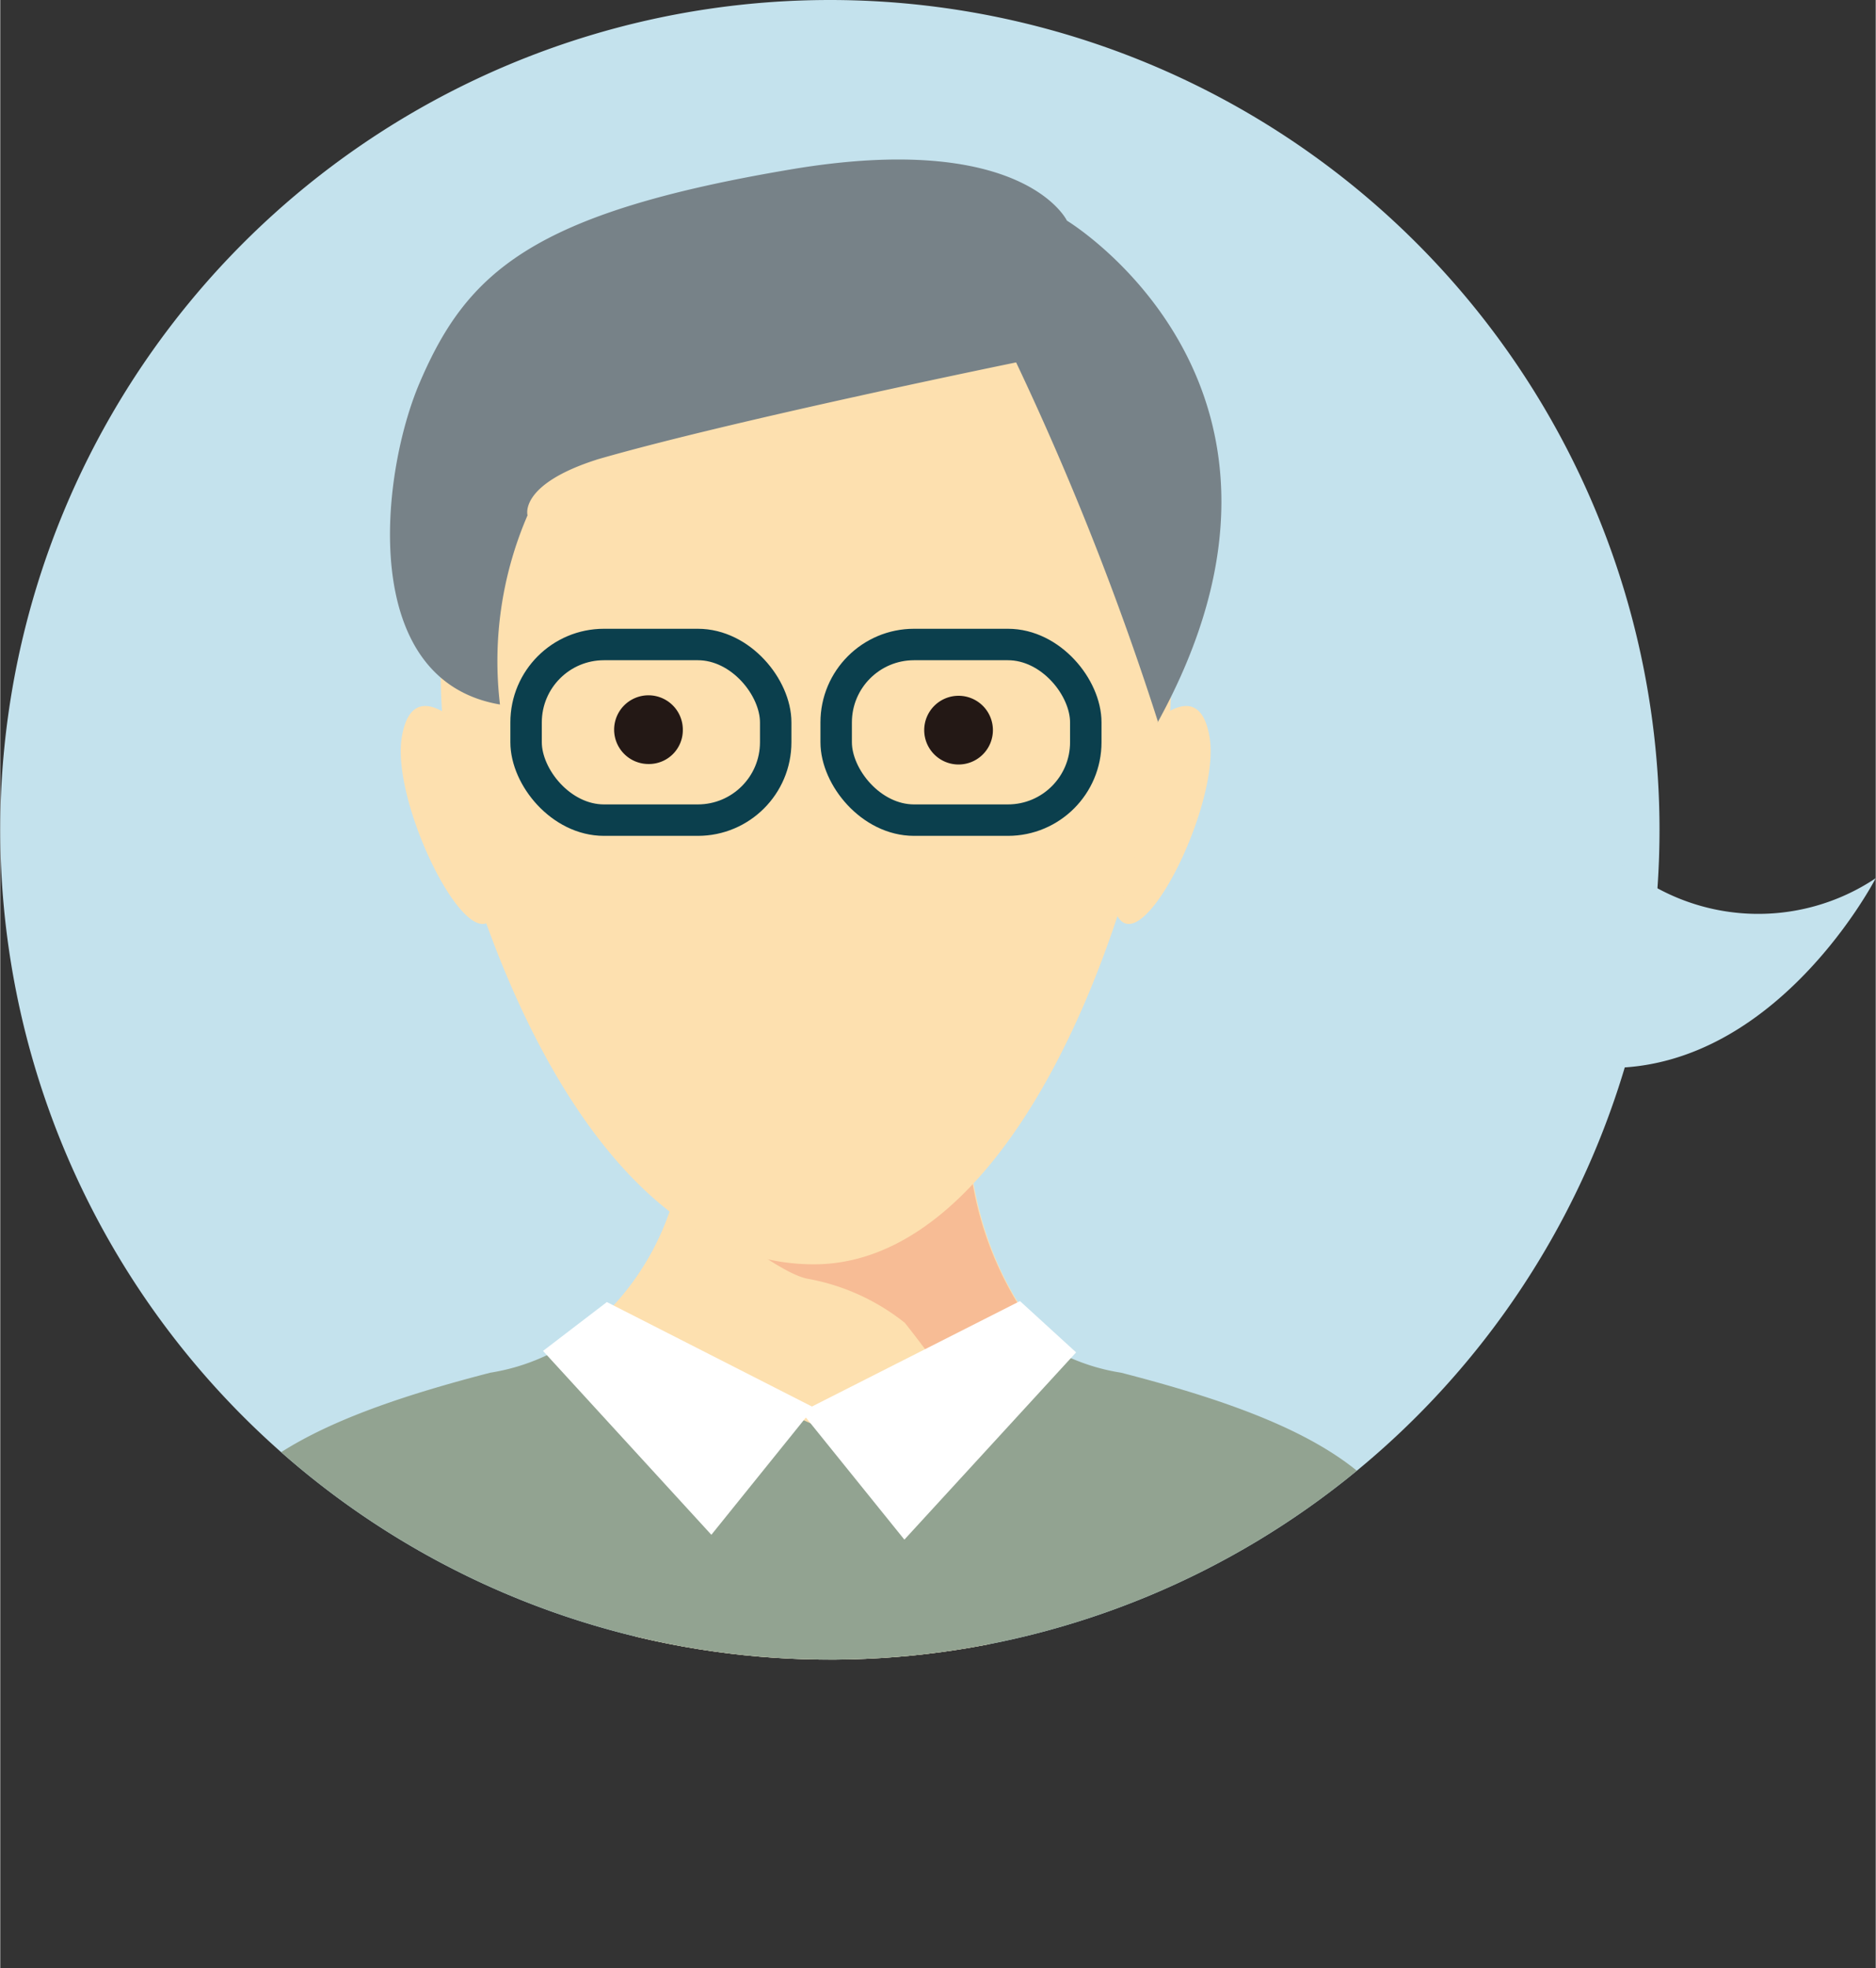
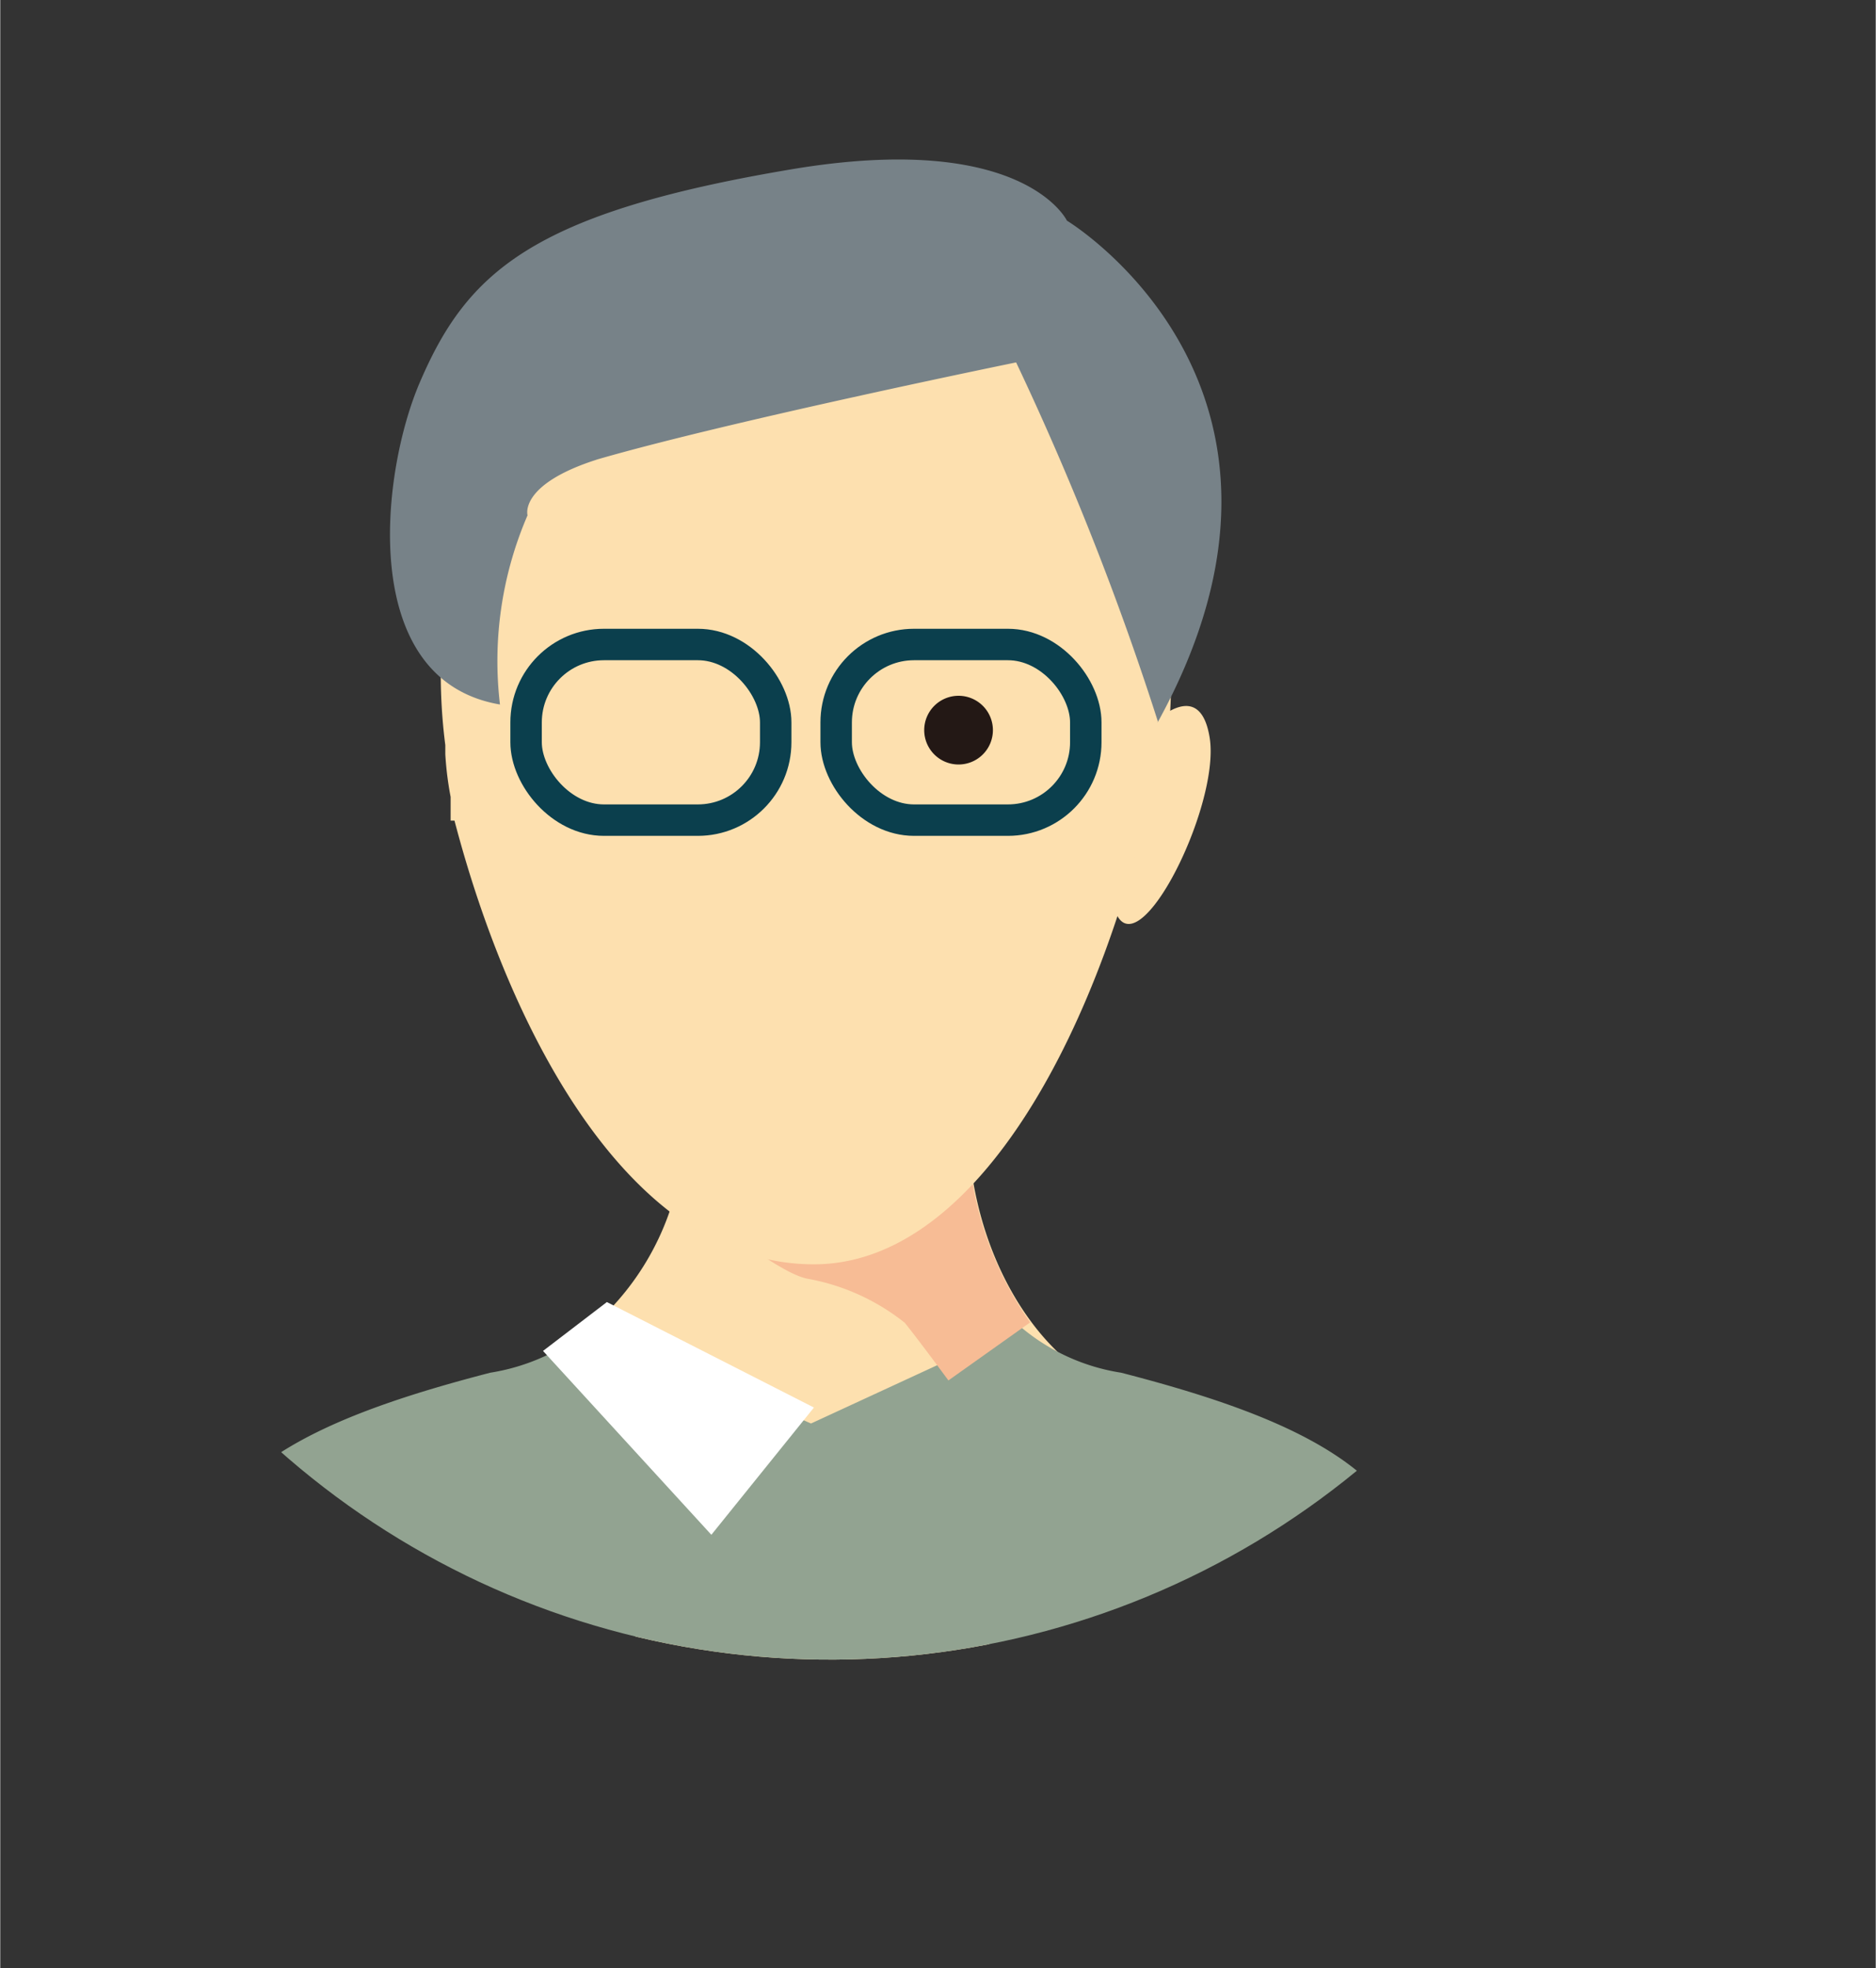
<svg xmlns="http://www.w3.org/2000/svg" width="13.68mm" height="14.35mm" viewBox="0 0 38.77 40.68">
  <rect x="0" y="0" width="38.77" height="40.68" fill="#333333" stroke="none" />
  <defs>
    <clipPath id="80fc8035-bf94-453c-8ec7-d2ae70edb957">
      <path d="M34.3,17.15A17.15,17.15,0,1,1,17.15,0,17.15,17.15,0,0,1,34.3,17.15" fill="none" />
    </clipPath>
  </defs>
  <title>icon-qa-1</title>
  <g id="6c3d9689-f190-4137-aa5e-22fe6224864e" data-name="レイヤー 2">
    <g id="6870796a-018e-48ff-bb36-6308de8db641" data-name="テキスト">
-       <path d="M34.3,17.15A17.15,17.15,0,1,1,17.15,0,17.15,17.15,0,0,1,34.3,17.15" fill="#c4e2ed" />
      <g clip-path="url(#80fc8035-bf94-453c-8ec7-d2ae70edb957)">
-         <path d="M9.76,15.24s-1.22-1.46-1.46,0,1.62,5.09,2,3.43A14.4,14.4,0,0,0,9.76,15.24Z" fill="#fde0af" fill-rule="evenodd" />
        <path d="M23.54,15.24s1.22-1.46,1.46,0-1.62,5.09-2,3.43A14.4,14.4,0,0,1,23.54,15.24Z" fill="#fde0af" fill-rule="evenodd" />
        <path d="M16.78,36.58a11,11,0,0,1-6.19-8.18,5.54,5.54,0,0,0,3.55-5.23c0-1.1,1.74.41,3,.41S20,22,20,23.09c0,2.87,1.53,5.07,3,5.59a10.5,10.5,0,0,1-6.18,7.9" fill="#fde0af" fill-rule="evenodd" />
        <path d="M29.32,32.91c0-2.51-2.7-3.65-6.15-4.54a4.22,4.22,0,0,1-2.08-.95l-4.33,2-4.54-2a4.31,4.31,0,0,1-2.09.95C6.69,29.26,4,30.4,4,32.91v4.57c3.22,3,7.58,3.19,12.39,3.2h.56c4.81,0,9.17-.17,12.39-3.2Z" fill="#92a391" />
        <path d="M20,23.09c0-1.1-1.65.49-2.87.49s-3-1.51-3-.41a5,5,0,0,1-.2,1.54c.68.35,2.13,1.61,2.77,1.72a4.5,4.5,0,0,1,2,.91c.35.44.9,1.19.9,1.19l1.69-1.2A7.07,7.07,0,0,1,20,23.09Z" fill="#f7bc95" fill-rule="evenodd" />
-         <polygon points="18.69 31.82 22.24 27.95 21.08 26.89 16.56 29.18 18.69 31.82" fill="#fff" />
        <polygon points="14.7 31.72 11.22 27.92 12.54 26.91 16.82 29.09 14.7 31.72" fill="#fff" />
        <path d="M24.11,12.33C23.72,8.47,21.23,5.45,17,5.38a7.46,7.46,0,0,0-7.55,5.75,11.56,11.56,0,0,0-.25,4.27v.19a6.82,6.82,0,0,0,.11.88c0,.17,0,.34,0,.49l.08,0c1.13,4.32,3.61,9.17,7.43,9.17,3.41,0,6-4.94,7.09-10.27.06.24.14-.56.21-.36a14.91,14.91,0,0,0,0-3.21" fill="#fde0af" fill-rule="evenodd" />
        <path d="M23.93,14.91A60.13,60.13,0,0,0,21,7.49s-5.87,1.2-8.64,2c-1.65.52-1.46,1.16-1.46,1.16a7.6,7.6,0,0,0-.57,3.91C7.39,14.06,7.86,9.8,8.67,7.91,9.65,5.62,11,4.4,16.35,3.5c4.81-.81,5.7,1.06,5.7,1.06S27.75,8,23.92,14.94" fill="#778288" fill-rule="evenodd" />
        <rect x="10.87" y="13.32" width="5.16" height="3.63" rx="1.61" ry="1.61" fill="none" stroke="#0b3f4d" stroke-miterlimit="10" stroke-width="0.65" />
        <rect x="17.28" y="13.32" width="5.16" height="3.63" rx="1.61" ry="1.61" fill="none" stroke="#0b3f4d" stroke-miterlimit="10" stroke-width="0.65" />
      </g>
-       <path d="M33.55,17.88a4.37,4.37,0,0,0,5.22.27S36.43,22.69,32.45,22Z" fill="#c4e2ed" />
-       <path d="M14.11,15.09a.7.7,0,0,1-.7.7.71.71,0,1,1,.7-.7Z" fill="#231815" />
      <path d="M20.52,15.09a.71.71,0,1,1-.71-.71A.71.71,0,0,1,20.52,15.09Z" fill="#231815" />
    </g>
  </g>
</svg>